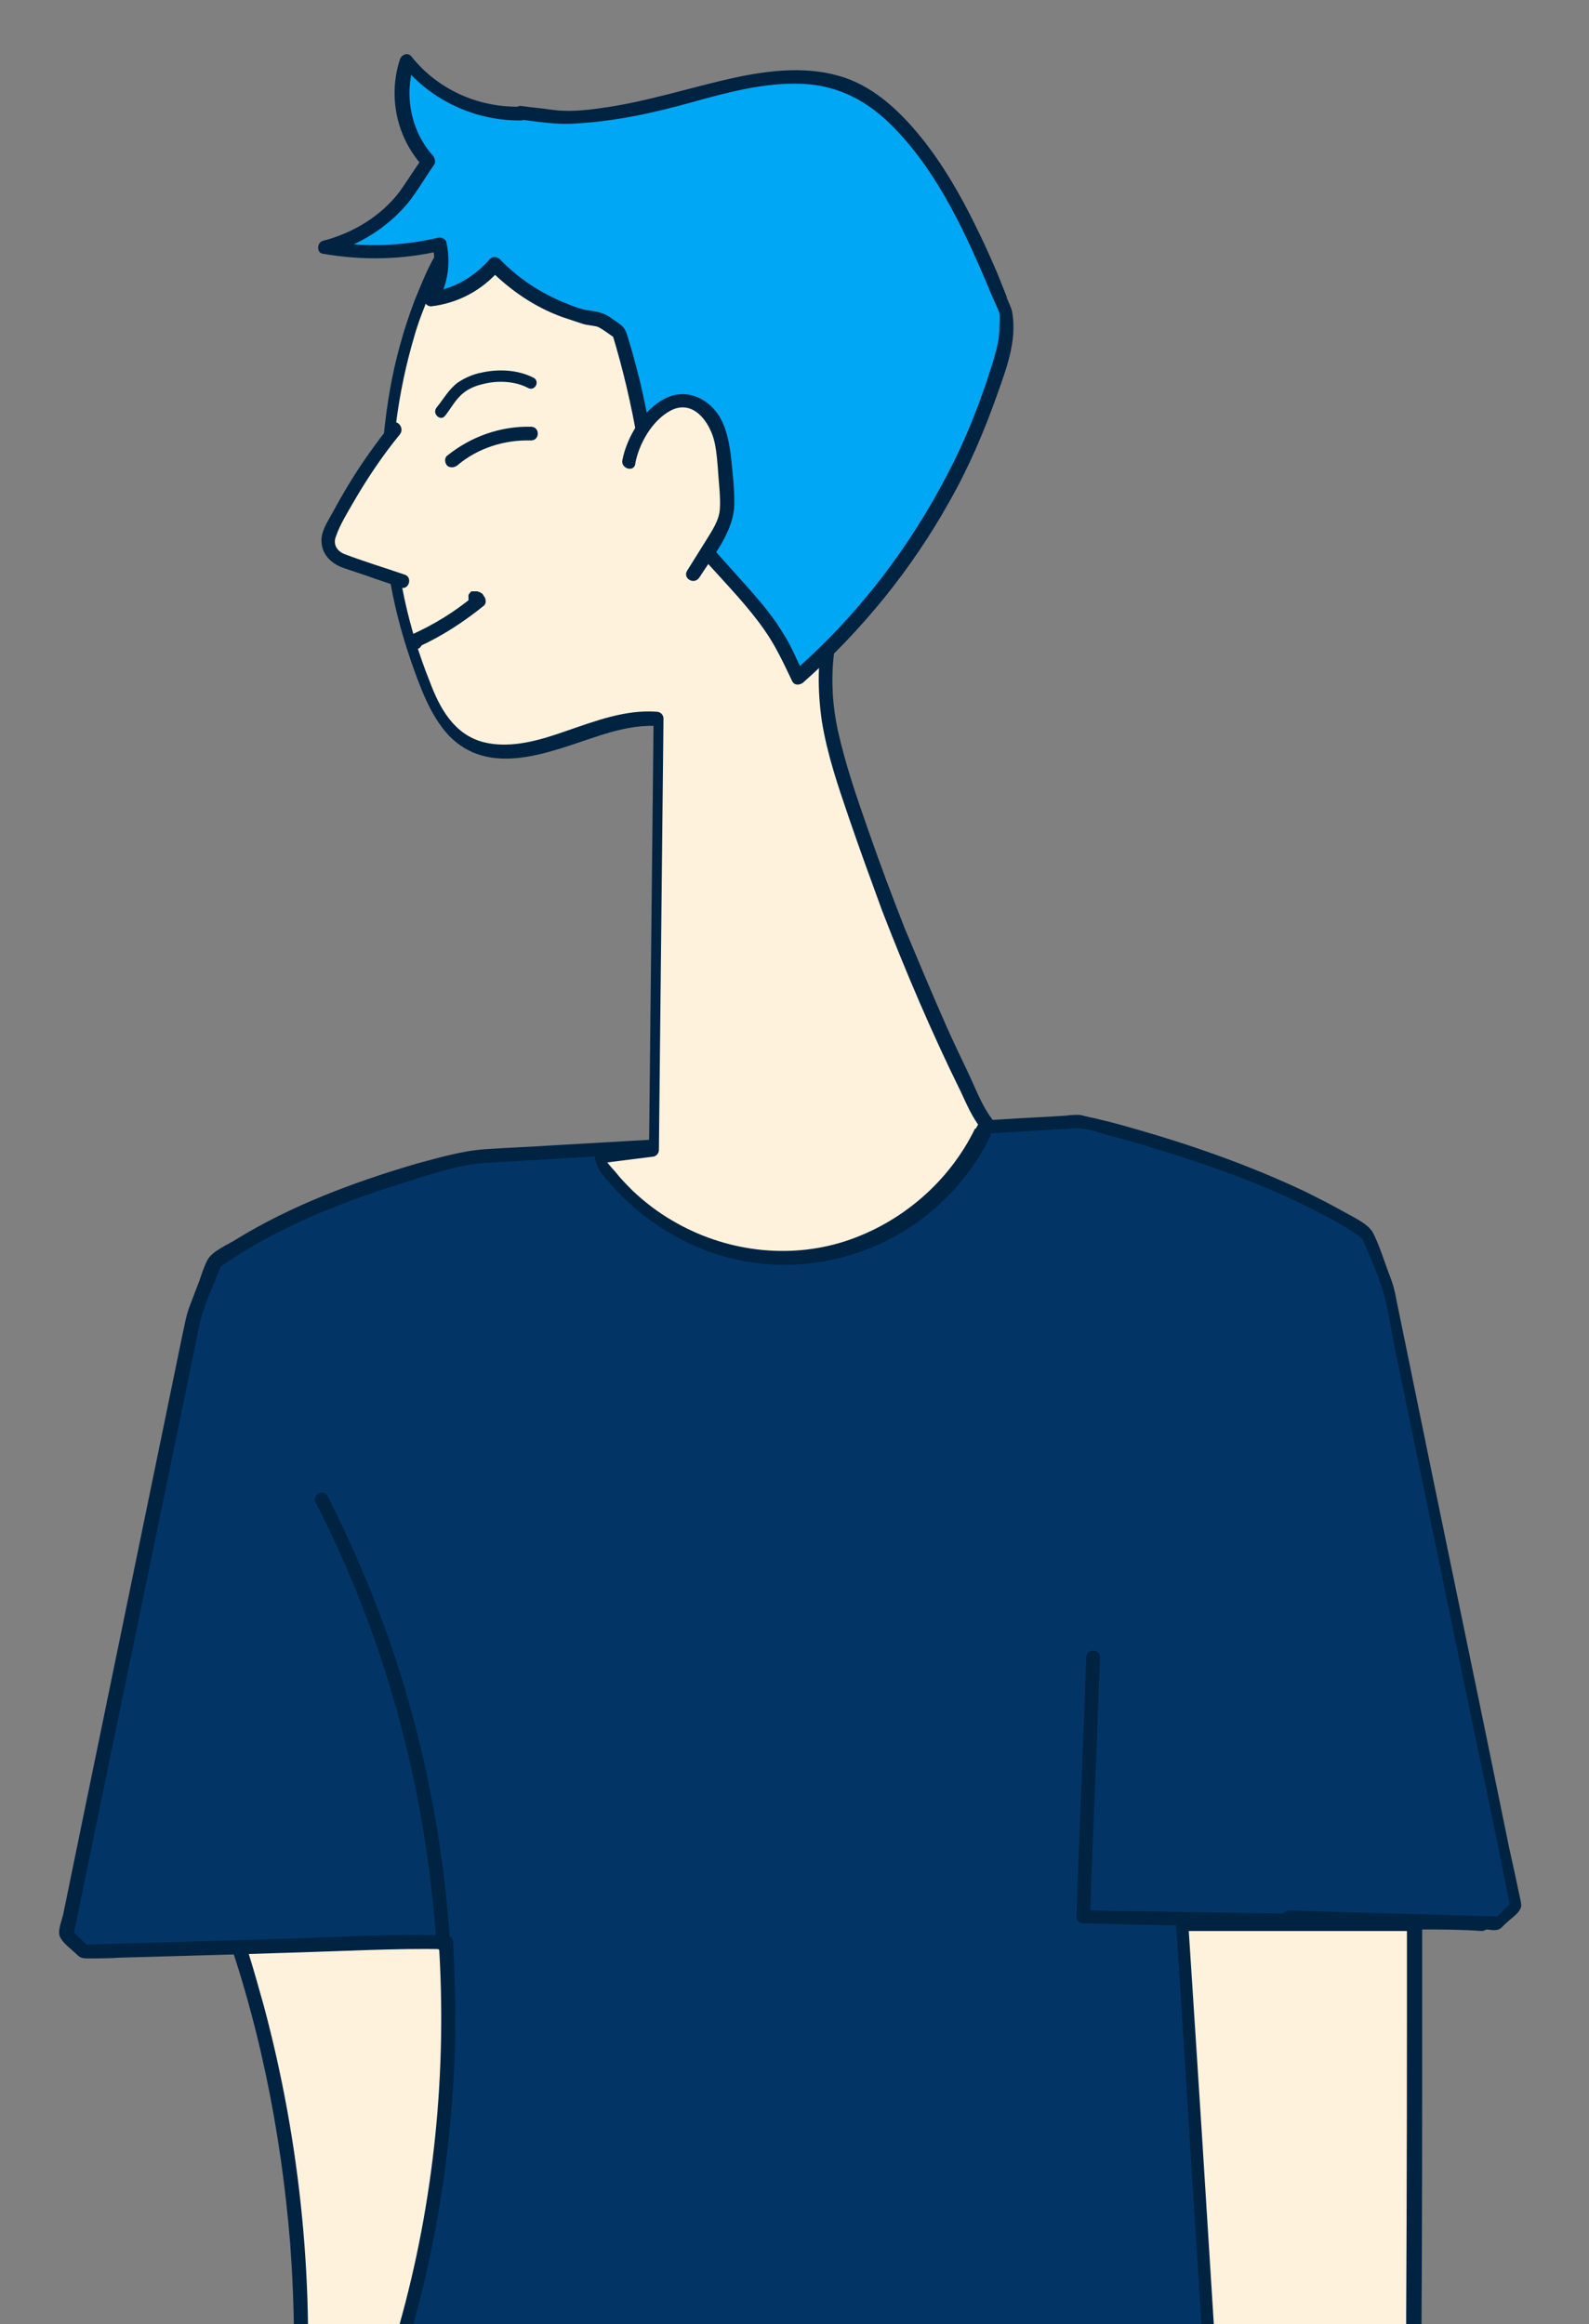
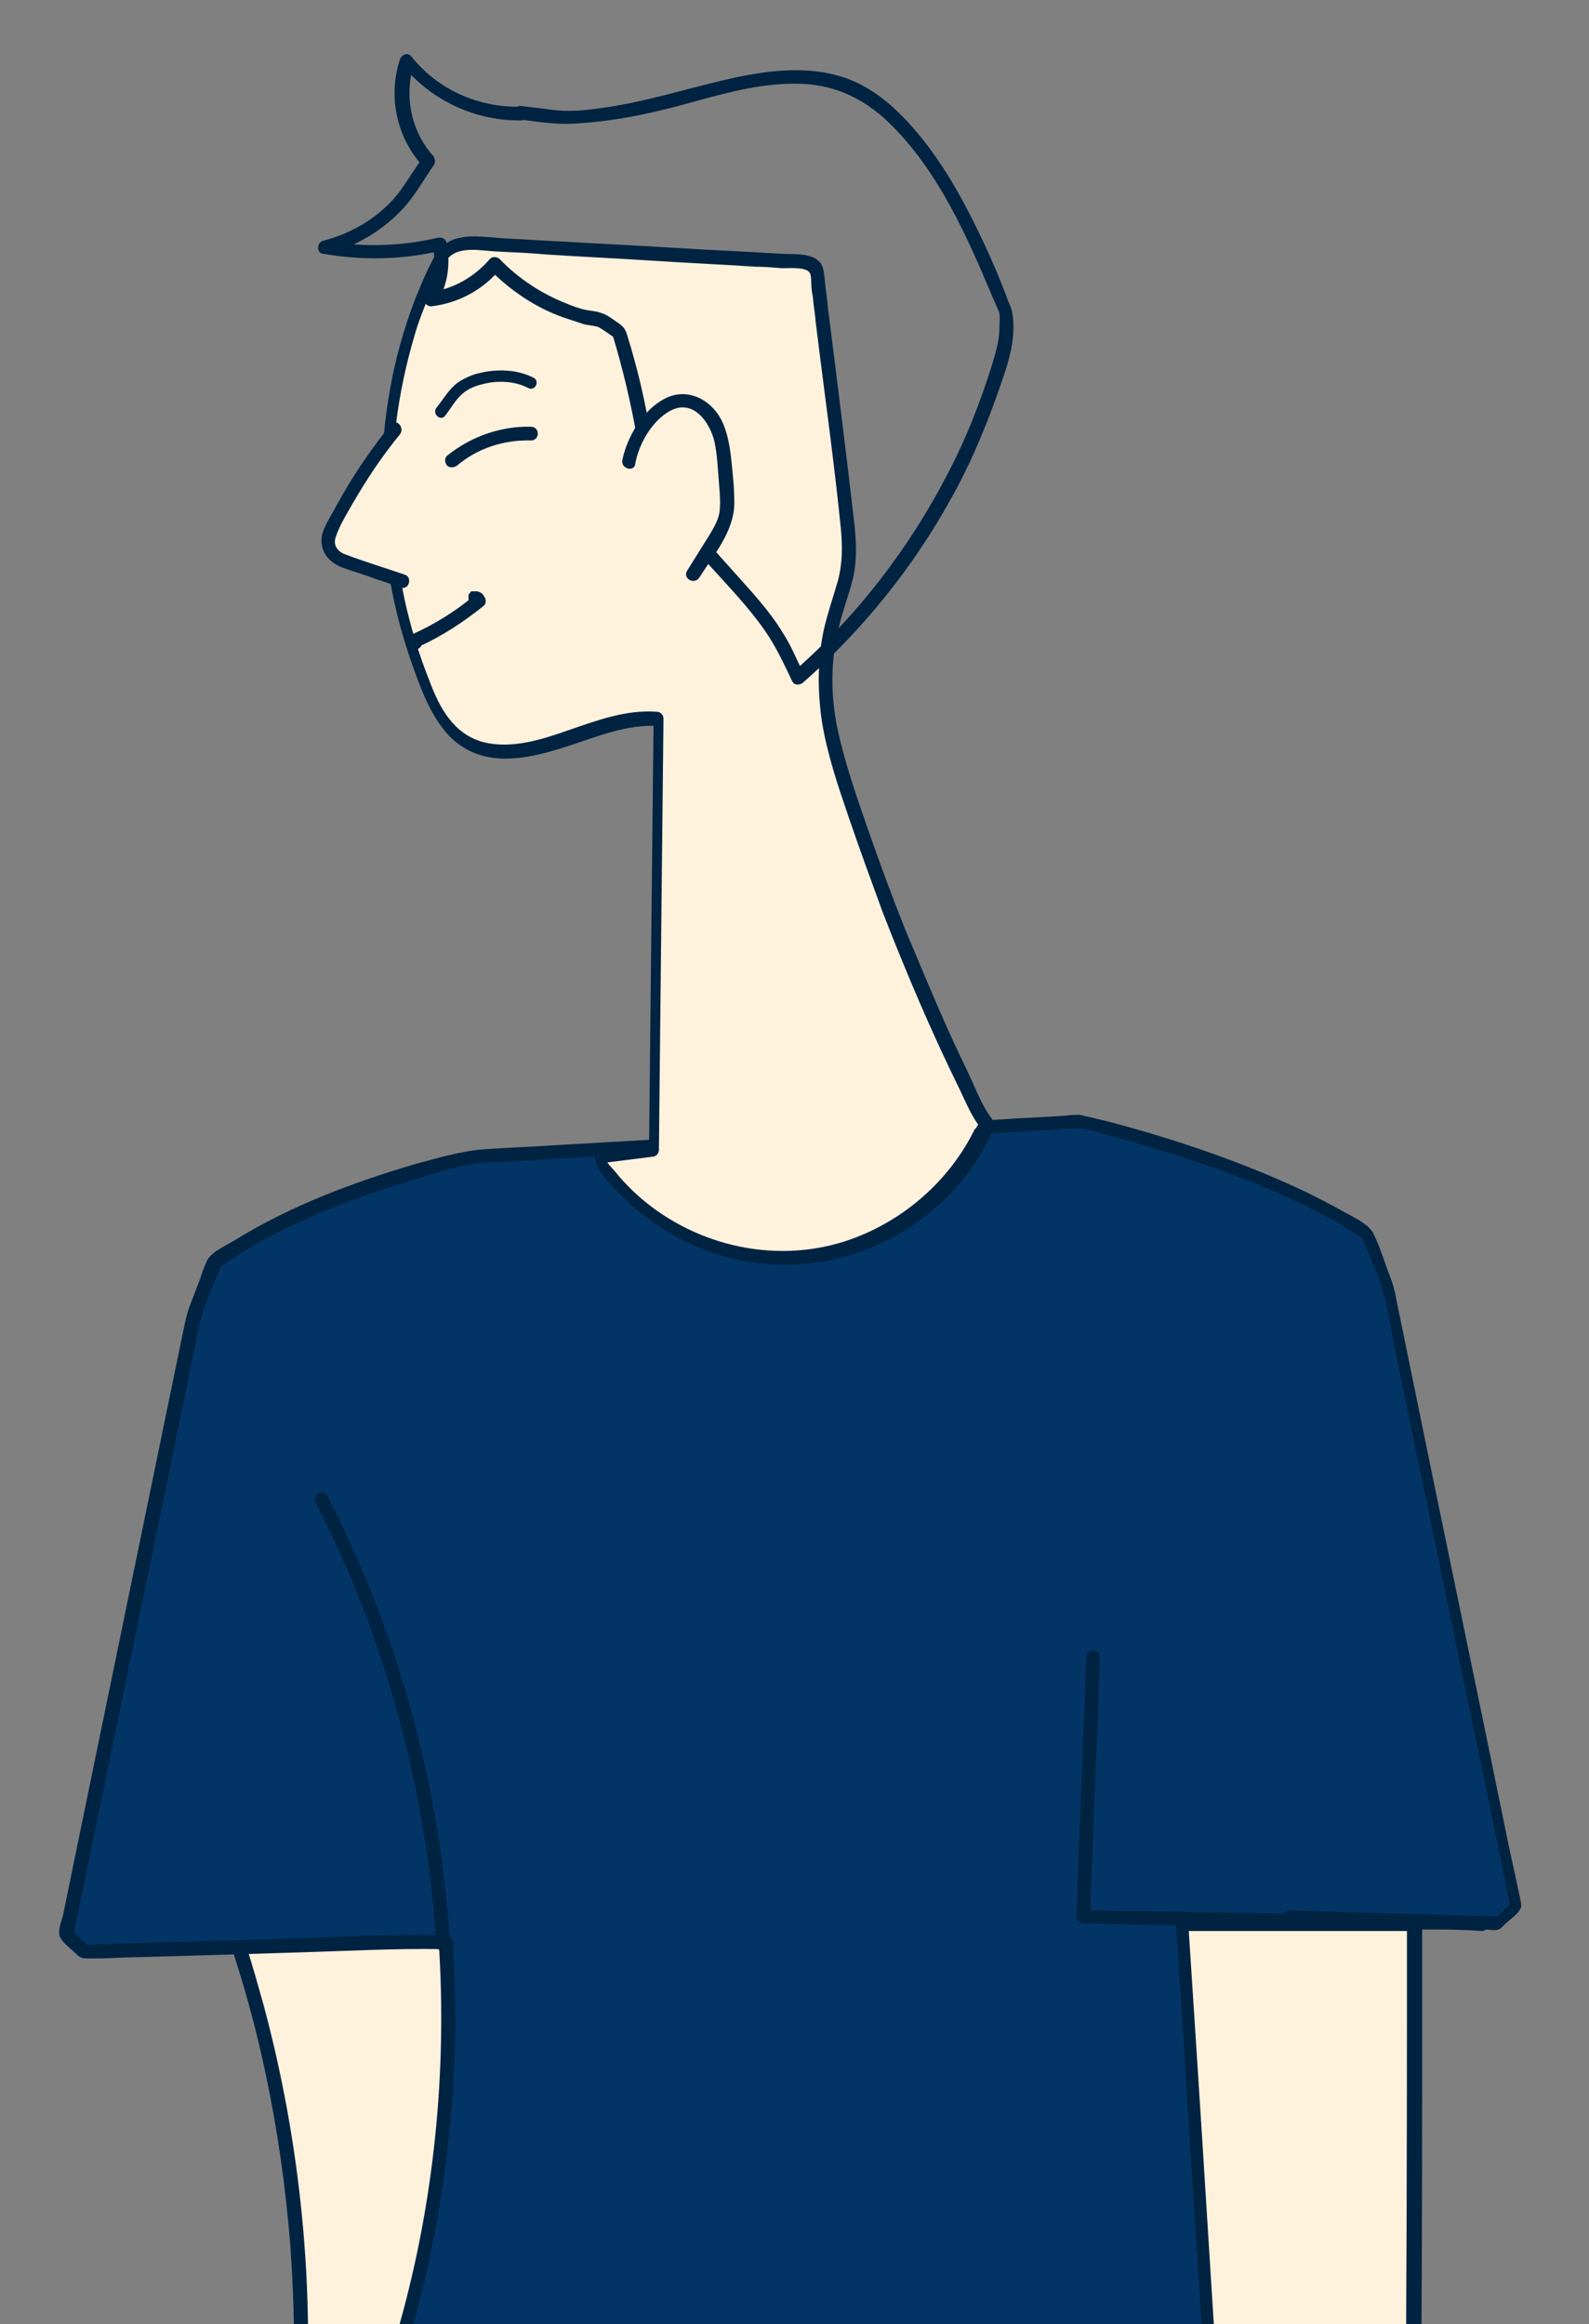
<svg xmlns="http://www.w3.org/2000/svg" version="1.1" viewBox="0 0 208.6 305">
  <rect x="0" y="0" width="208.6" height="305" fill="#808080" stroke="none" />
  <defs>
    <style>
      .cls-1 {
        fill: #00a7f5;
      }

      .cls-2 {
        fill: none;
      }

      .cls-3 {
        fill: #002342;
      }

      .cls-4 {
        fill: #fff2dc;
      }

      .cls-5 {
        fill: #023566;
      }

      .cls-6 {
        clip-path: url(#clippath);
      }
    </style>
    <clipPath id="clippath">
      <rect class="cls-2" width="208.6" height="305" />
    </clipPath>
  </defs>
  <g>
    <g id="_レイヤー_2">
      <g id="_レイヤー_24">
        <g>
          <g class="cls-6">
            <g>
              <g>
                <path class="cls-4" d="M73.4,319.3c-.9-19.4-1.9-53-2.8-72.4l-.6-1.4c-9.7,0-19.4.2-29.1.2-4.1,0-8.5.2-11.9,2.5v.3c8.3,21.6,11.8,47.7,10.1,70.8" />
                <path class="cls-3" d="M74.3,319.3c-1-20.4-1.5-40.8-2.3-61.2-.1-2.5-.2-5.1-.3-7.6,0-1.2,0-2.5-.2-3.6-.1-.6-.5-1.2-.7-1.8-.1-.3-.5-.4-.8-.4-8.4,0-16.8.1-25.2.2-3.7,0-7.4-.1-11,.6-1.7.3-3.3.9-4.8,1.8s-.9,1.8-.4,3.2c5.3,14.1,8.3,29.1,9.5,44,.6,8.3.7,16.6.1,24.9,0,1.2,1.7,1.1,1.8,0,1.4-18.8-.5-38.1-5.4-56.3-.7-2.5-1.4-5-2.2-7.5-.4-1.3-.9-2.6-1.3-3.8-.2-.6-.4-1.2-.7-1.8-.1-.3-.6-1.1-.5-1.4l-.4.5c2.7-1.8,5.8-2.2,9-2.3,3.4-.1,6.8,0,10.1-.1,7.2,0,14.3-.1,21.5-.2l-.8-.4.3.7c0,.2.2.8.2.5.1,1.1.1,2.2.2,3.3,0,2.2.2,4.4.3,6.6.2,5.1.4,10.2.6,15.3.4,10.5.7,21.1,1.1,31.6.2,5.1.4,10.2.6,15.3,0,1.2,1.9,1.2,1.8,0h0Z" />
              </g>
              <g>
                <path class="cls-5" d="M172,319.3c-4.2-20.6-5.4-44.8-3.6-65.7l.5-2c9.2.3,18.4.5,27.6.8l2.3-2.2c-5.6-27.1-11.2-54.3-16.8-81.4l-2.7-6.9c-8.8-6.3-27-12.3-37.5-14.7l-80,4.7c-10.6,2.4-25,7.5-33.8,13.8l-2.7,6.9c-5.6,27.1-11.2,54.3-16.8,81.4l2.3,2.2c14.9-.4,29.8-.9,44.7-1.3h2.7c1.4,21.9-1.9,44-9.9,64.2" />
                <path class="cls-3" d="M172.9,319c-3.7-18.2-4.9-36.9-4.2-55.5.2-3.9.1-7.9,1.2-11.7l-.9.7c5.4.2,10.8.3,16.2.5l8.1.2h1.7c.5,0,1.2.2,1.7,0,.4-.1.7-.6,1.1-.9.6-.6,1.8-1.3,1.9-2.2,0-.5-.2-1.2-.3-1.7l-.4-1.9-.9-4.1-3.3-16.1c-2.2-10.6-4.4-21.3-6.6-31.9-1.1-5.4-2.2-10.7-3.3-16.1l-1.6-7.8c-.2-1.2-.5-2.2-.9-3.2-.7-1.8-1.3-3.9-2.2-5.6-.7-1.2-2.8-2.1-4-2.8-1.6-.9-3.2-1.7-4.8-2.5-7.4-3.5-15.1-6.2-22.9-8.4-1.7-.5-3.3-.9-5-1.3-.6-.1-1.2-.3-1.8-.4-.6,0-1.1,0-1.7.1-2.9.2-5.8.3-8.6.5l-29.3,1.7-29.5,1.7c-2.9.2-5.9.3-8.8.5-3.1.2-6.1,1.1-9.1,1.9-8.2,2.4-16.5,5.5-23.8,10-1.1.7-3.1,1.5-3.7,2.7-.4.8-.7,1.7-1,2.6l-1.3,3.4c-.5,1.3-.7,2.7-1,4-4.4,21.4-8.8,42.7-13.2,64.1l-1.6,7.8-.8,3.9c-.2.9-.9,2.4-.3,3.2.5.8,1.5,1.5,2.1,2.1.4.4.7.5,1.4.5,1.4,0,2.8,0,4.2-.1,10.9-.3,21.7-.6,32.6-1,3.4-.1,6.8-.2,10.2-.1l-.9-.9c1.1,16.9-.6,34-5.2,50.3-1.3,4.6-2.8,9.2-4.6,13.6-.4,1.1,1.3,1.5,1.7.5,6.2-15.8,9.6-32.7,10.2-49.8.2-4.9,0-9.7-.2-14.6,0-.5-.4-.9-.9-.9-6.9-.3-13.9.2-20.9.4-8.9.3-17.7.5-26.6.8l.6.3-2.3-2.2.2.9c5.5-26.8,11.1-53.6,16.6-80.4.6-2.7,1.9-5.3,2.9-7.9l-.4.5c7.2-5.1,15.7-8.5,24-11.1,3.6-1.1,7.2-2.4,11-2.7,7.5-.4,15-.9,22.5-1.3,10.9-.6,21.8-1.3,32.6-1.9l21.8-1.3c.4,0,.9-.1,1.3,0,1.3.1,2.8.7,4.1,1,1.8.5,3.7,1,5.5,1.6,8,2.4,16,5.3,23.3,9.3,1.5.8,2.9,1.7,4.3,2.7l-.4-.5c.9,2.2,2,4.5,2.7,6.8.9,2.7,1.2,5.6,1.8,8.4l2.1,10.2c2.8,13.3,5.5,26.6,8.3,40,1.6,7.6,3.2,15.3,4.7,22.9l.2-.9c-.8.7-1.5,1.5-2.3,2.2l.6-.3c-9.2-.3-18.4-.5-27.6-.8-.4,0-.8.3-.9.7-.9,3.2-.9,6.6-1.1,10-.2,4.7-.3,9.4-.3,14.1,0,9.6.7,19.2,1.9,28.7.7,5.1,1.5,10.3,2.5,15.3.2,1.1,2,.7,1.7-.5h0Z" />
              </g>
              <path class="cls-3" d="M41.4,197.1c7.2,14,12,29.1,14.4,44.6.7,4.5,1.2,9,1.5,13.5,0,1.1,1.9,1.2,1.8,0-1-16-4.5-31.8-10.5-46.6-1.7-4.2-3.6-8.3-5.6-12.3-.5-1-2.1-.1-1.6.9h0Z" />
              <path class="cls-3" d="M142.6,217.5c-.4,11.3-.9,22.7-1.3,34,0,.5.4.9.9.9,14.7.4,29.5.5,44.2.8,2.7,0,5.4,0,8.1.2,1.2,0,1.2-1.8,0-1.8-14.7-.4-29.5-.5-44.2-.8-2.7,0-5.4,0-8.1-.2l.9.9c.4-11.3.9-22.7,1.3-34,0-1.2-1.8-1.2-1.8,0h0Z" />
              <g>
                <path class="cls-4" d="M159.3,318.3c-1.6-24.5-2.6-41.3-4.2-65.9h30.5c0,122.8-1.2,43.7-1.8,65.9" />
                <path class="cls-3" d="M160.2,318.3c-1.1-16.8-2.1-33.6-3.2-50.4l-1-15.4-.9.9h30.5l-.9-.9c0,17,0,34.1-.1,51.1,0,6.1,0,12.3-.3,18.5,0,.2,0,.5,0,.7,0,0,0,.2,0,.2,0-.1,0-.1,0,0,0,0,0,0,0,.1.3-.3.7-.9,1.5-.3.1,0,.4.3.2.2,0,0,0-.6,0-.1,0-.2,0-.3,0-.5,0-.4,0-.9-.1-1.4-.2-2-.2-4.1-.5-6.1,0-.3,0-.6-.1-.9-.3-.9-1.5-.9-1.8,0-.3.9-.2,2-.2,2.9,0,.5,0,1,0,1.4,0,1.2,1.8,1.2,1.8,0,0-.9,0-1.7,0-2.5,0-.3,0-.5,0-.8,0,0,0-.2,0-.3,0-.3,0-.1,0,0-.1-.3.3-.2,0,0,.1,0-.2.2-.2.2-.7.5-.9,0-1.3-.2,0,0-.2-.2,0-.1,0,0,0,.2,0,.3,0,.2,0-.3,0,0,0,0,0,.2,0,.2.2,2,.3,4.1.5,6.2,0,.7,0,1.6.3,2.3.3.8,1.2,1.1,1.7.3.2-.3.2-.7.2-1,.5-5.1.3-10.3.3-15.3.1-15.4.1-30.9.1-46.3v-8.6c0-.5-.4-.9-.9-.9h-30.5c-.5,0-.9.4-.9.9,1.1,16.8,2.1,33.6,3.2,50.4.3,5.1.6,10.3,1,15.4,0,1.1,1.9,1.2,1.8,0h0Z" />
              </g>
              <g>
                <path class="cls-4" d="M128.7,148.6c-4.4,9.2-13.8,15.7-24,16.4-10.1.8-20.5-4.2-26.2-12.6v-.6c2.3-.3,4.7-.6,7-.9.2-18.9.4-37.7.6-56.6-4.5-.4-8.8,1.6-13,3s-9.3,2.2-13-.5c-2.2-1.6-3.5-4.1-4.5-6.6-.2-.5-.4-1-.6-1.6-6.4-16.8-6.2-37.2,1.7-53.4.5-1,1-2,2-2.6,1.1-.7,2.6-.7,3.9-.6,14.1.8,28.1,1.6,42.2,2.4.6,0,1.3.1,1.7.6.3.3.4.8.4,1.3,1.3,10.5,2.6,21.1,3.9,31.6.3,2.1.5,4.3.2,6.4-.3,2.1-1.1,4.1-1.7,6.2-1.2,4-1.5,8.3-1.1,12.5.4,3.7,1.5,7.4,2.7,10.9,4.6,14.3,10.3,28.2,17,41.7.3.7.7,1.4,1.2,1.9l-.6,1.1h0Z" />
                <path class="cls-3" d="M128,148.1c-3.4,7-9.7,12.4-17.1,14.8-7.5,2.4-15.8,1.3-22.6-2.7-1.9-1.1-3.6-2.4-5.2-3.9-.8-.8-1.6-1.6-2.3-2.5-.5-.6-1.3-1.3-1.4-2l-.9.9c2.4-.3,4.7-.6,7.1-.9.5,0,.9-.4.9-.9.2-18.9.4-37.7.6-56.6,0-.5-.4-.9-.9-.9-4.1-.3-8,1.2-11.8,2.5-3.4,1.2-7.3,2.4-10.9,1.5-3.9-1-5.8-4.5-7.1-8-1.4-3.5-2.5-7.1-3.3-10.8-1.6-7.6-2-15.4-1.1-23.1.5-3.9,1.3-7.7,2.4-11.4.5-1.8,1.2-3.5,1.9-5.3.7-1.6,1.4-3.9,2.7-5.1,1.5-1.4,4.2-.8,6.1-.7,2.2.1,4.5.2,6.7.4,4.6.3,9.1.5,13.7.8s9.1.5,13.7.8c1.2,0,2.3.1,3.5.2.9,0,3.1-.2,3.6.6.2.4.2,1,.2,1.4,0,.6.1,1.2.2,1.7.1,1.2.3,2.3.4,3.5,1.1,9,2.4,18.1,3.3,27.1.2,2.3.2,4.4-.4,6.7-.6,2.1-1.3,4.1-1.8,6.2-.9,4.1-.9,8.2-.3,12.3.7,4.3,2.1,8.4,3.5,12.5,1.4,4.1,2.9,8.2,4.4,12.3,3.1,8,6.5,16,10.3,23.7.8,1.7,1.5,3.4,2.7,4.9v-1.1c-.1,0-.7,1.1-.7,1.1-.5,1,1,1.9,1.6.9l.6-1.1c.2-.4.1-.8-.1-1.1-1.3-1.7-2.1-3.9-3-5.8-1-2.1-2-4.2-2.9-6.2-1.9-4.3-3.7-8.6-5.5-12.9-1.7-4.3-3.3-8.6-4.8-12.9-1.5-4.3-3-8.6-4-13.1-1-4.6-1-9.3.2-13.9.5-2.1,1.3-4.1,1.8-6.2.5-2.2.4-4.5.2-6.7-1.1-9.6-2.3-19.1-3.5-28.6-.1-1.2-.3-2.3-.4-3.5-.1-.8-.1-1.8-.6-2.5-1.1-1.4-3.7-1.1-5.2-1.2-4.8-.3-9.6-.5-14.4-.8-4.7-.3-9.4-.5-14.2-.8-2.5-.1-5-.3-7.4-.4-2-.1-4.2-.5-6.1-.1-1.8.3-2.9,1.5-3.7,3.1-.9,1.7-1.6,3.5-2.3,5.2-1.4,3.7-2.5,7.6-3.2,11.6-1.4,7.9-1.5,15.9-.2,23.8.6,4,1.6,7.9,2.9,11.7,1.2,3.4,2.5,7.2,5,9.9,5.9,6.1,14.6,1.5,21.2-.4,2.2-.6,4.3-1,6.6-.8l-.9-.9c-.2,18.9-.4,37.7-.6,56.6l.9-.9c-2.4.3-4.7.6-7.1.9-.4,0-1,.4-.9.9.2,1.7,1.7,3.1,2.8,4.3,1.4,1.5,3,2.9,4.7,4.1,3.5,2.5,7.5,4.3,11.6,5.1,8.4,1.7,17.1-.4,23.9-5.5,3.8-2.9,6.9-6.6,8.9-10.8.5-1-1-2-1.6-.9h0Z" />
              </g>
              <g>
                <path class="cls-4" d="M52,56.3c-3.4,4.2-6.2,8.7-8.6,13.6-.7,1.4,0,3.1,1.5,3.6l8,2.8" />
                <path class="cls-3" d="M51.3,55.7c-1.9,2.4-3.7,4.9-5.3,7.5-.8,1.3-1.6,2.7-2.3,4-.6,1.1-1.5,2.4-1.5,3.7,0,1.8,1.2,3,2.8,3.6,1.4.5,2.8.9,4.1,1.4,1.2.4,2.4.8,3.5,1.2,1.1.4,1.6-1.4.5-1.7-2.6-.9-5.3-1.7-7.9-2.7-1-.4-1.5-1.3-1.1-2.3.5-1.5,1.5-3.1,2.3-4.5,1.8-3.1,3.8-6.1,6.1-8.9.7-.9-.5-2.2-1.3-1.3h0Z" />
              </g>
              <g>
-                 <path class="cls-1" d="M68.2,14.9c-5.7.2-11.4-2.4-14.9-6.9-1.6,4.4-.4,9.7,2.8,13.2l-2.7,4.1c-2.6,3.5-6.6,6.1-10.8,7.2,5,.9,10.1.8,15.1-.4.6,2.4.2,5.1-1.1,7.2,3.2-.4,6.3-2,8.4-4.5,3.7,3.8,8.6,6.4,13.8,7.3l2.5,1.6c1.8,5.8,3.1,11.8,3.8,17.8l1.7,2c3.3,8.3,12.7,14.4,16.5,22.4l1.5,3.2c13.4-11.6,23.1-27.4,27.4-44.5l-.2-3.3c-3.7-9.2-9.8-23.3-18.7-28.7-8.7-5.3-20.1,0-29,1.8-3.5.7-7.2,1.2-10.8,1.3l-5.2-.6h0Z" />
                <path class="cls-3" d="M68.2,14c-5.5.1-10.8-2.3-14.2-6.6-.5-.6-1.3-.2-1.5.4-1.6,4.9-.4,10.3,3,14v-1.1c-1.1,1.5-2,3-3,4.4-2.5,3.3-6.2,5.5-10.1,6.5-.8.2-.9,1.6,0,1.7,5.2.9,10.4.8,15.5-.4l-1.1-.6c.5,2.3.1,4.5-1,6.5-.3.5,0,1.4.8,1.4,3.5-.4,6.7-2.1,9-4.8h-1.3c2.7,2.7,5.9,4.9,9.5,6.2.9.3,1.8.6,2.7.9.6.2,1.4.2,2,.4.8.4,1.5,1,2.3,1.5l-.4-.5c1.4,4.6,2.5,9.3,3.3,14,.2,1.6,0,3.4,1.1,4.7.3.4.7.8,1.1,1.2.3.4.4.8.7,1.4,3.3,6.7,9.5,11.4,13.7,17.4,1.5,2.1,2.6,4.5,3.7,6.8.3.6,1,.5,1.4.2,7.7-6.8,14.3-14.9,19.3-23.9,2.5-4.4,4.5-9.1,6.2-13.9,1.2-3.4,2.6-7,2-10.7-.1-.8-.6-1.5-.8-2.3-.4-1-.8-2-1.2-3-.9-2.1-1.8-4.1-2.8-6.1-2-4.1-4.3-8.1-7.2-11.7-2.7-3.3-5.9-6.4-10-7.8-4.7-1.6-9.8-1-14.5,0-5.9,1.3-11.6,3.2-17.6,4-2.1.3-4.3.5-6.4.2-1.3-.2-2.7-.3-4-.5-1.1-.1-1.1,1.7,0,1.8,2.4.3,4.8.7,7.3.5,5.2-.3,10.2-1.4,15.2-2.8,4.7-1.3,9.5-2.6,14.4-2.4,4.8.2,8.7,2.3,12,5.7,6,6.1,9.7,14.4,13,22.3.3.7.7,1.5.9,2.1.1.6,0,1.3,0,1.9,0,1.9-.6,3.6-1.1,5.3-1.5,4.7-3.3,9.3-5.6,13.7-5.1,9.9-12,18.9-20.4,26.2l1.4.2c-.9-1.8-1.6-3.6-2.7-5.3-1.8-3-4.2-5.5-6.5-8.1-2.4-2.7-4.9-5.3-6.8-8.3-.8-1.3-1.3-2.8-2.1-4-.5-.7-1.2-1.3-1.7-1.9l.3.6c-.4-3.8-1.1-7.6-2-11.4-.5-2-1-3.9-1.6-5.8-.3-1.1-.6-1.4-1.5-2-.6-.4-1.2-.9-1.9-1.1-.7-.3-1.6-.3-2.4-.5-.8-.2-1.6-.5-2.3-.8-3.3-1.3-6.3-3.3-8.7-5.8-.3-.3-1-.4-1.3,0-2,2.3-4.7,3.9-7.7,4.3l.8,1.4c1.4-2.4,1.8-5.2,1.2-7.9-.1-.5-.7-.7-1.1-.6-4.8,1.1-9.7,1.3-14.6.4v1.7c4.1-1,7.9-3.4,10.6-6.6,1.3-1.6,2.3-3.4,3.5-5.1.2-.3.1-.8-.1-1.1-3-3.3-3.9-8.1-2.5-12.3l-1.5.4c3.7,4.6,9.6,7.3,15.5,7.2,1.2,0,1.2-1.8,0-1.8h0Z" />
              </g>
              <g>
                <path class="cls-4" d="M82.5,60.6c.3-1.8,1.2-3.5,2.3-4.9,1.1-1.5,2.7-3,4.6-3.1,1.8,0,3.5,1.2,4.4,2.8s1.1,3.4,1.3,5.3c.1,1.4.2,2.7.3,4.1,0,1.1.1,2.2-.2,3.3-.3,1.1-.9,2-1.5,2.9-.9,1.4-1.8,2.9-2.8,4.3" />
                <path class="cls-3" d="M83.4,60.8c.5-2.6,2.2-5.6,4.6-6.9,3-1.6,5.2,1.5,5.8,4.1.3,1.4.4,2.9.5,4.3.1,1.5.3,3,.2,4.5-.1,1.5-1,2.8-1.8,4.1-.8,1.3-1.7,2.7-2.5,4-.6,1,.9,1.9,1.6.9,1.9-3,4.6-6.1,4.6-9.8,0-1.9-.2-3.8-.4-5.7-.2-1.8-.5-3.6-1.3-5.2-1.4-2.7-4.5-4.3-7.4-2.8-2.8,1.4-5,5-5.6,8.1-.2,1.1,1.5,1.6,1.7.5h0Z" />
              </g>
            </g>
          </g>
          <path class="cls-3" d="M54.5,85.2c1.2,0,1.2-1.8,0-1.8s-1.2,1.8,0,1.8h0Z" />
-           <path class="cls-3" d="M54.5,85.2c1.2,0,1.2-1.8,0-1.8s-1.2,1.8,0,1.8h0Z" />
+           <path class="cls-3" d="M54.5,85.2c1.2,0,1.2-1.8,0-1.8s-1.2,1.8,0,1.8h0" />
          <path class="cls-3" d="M54.9,84.9c3.1-1.4,6-3.3,8.6-5.4.4-.3.3-1,0-1.3-.4-.4-.9-.3-1.3,0-2.5,2.1-5.3,3.8-8.2,5.1-.4.2-.6.8-.3,1.2.3.5.8.5,1.2.3h0Z" />
          <path class="cls-3" d="M58.4,54.6c.8-1,1.4-2.2,2.4-3,.7-.6,1.7-1,2.6-1.2,1.9-.5,4.2-.4,5.9.5.9.5,1.6-.8.8-1.3-2.1-1.1-4.7-1.2-6.9-.7-1.1.2-2.2.7-3.1,1.3-1.2.9-1.9,2.2-2.8,3.3-.6.8.5,1.8,1.1,1.1h0Z" />
          <path class="cls-3" d="M61.9,79.1s0,0,.1,0h-.2c0,0,.1,0,.2,0h-.2c0,0,.1,0,.2,0h-.2c0,0,0,0,.1,0v-.2c-.1,0,0,0,0,.1,0,.1.1.2.2.3,0,0,.2.1.3.2.1,0,.2,0,.4,0,.1,0,.2,0,.3-.1h.2c.1-.3.2-.4.2-.5v-.2c0-.2,0-.3,0-.5,0,0,0,0,0,0,0,0-.1-.2-.2-.3,0,0,0,0,0,0,0,0-.2-.1-.3-.2,0,0,0,0,0,0,0,0-.2,0-.3-.1-.1,0-.2,0-.3,0,0,0,0,0-.1,0-.1,0-.2,0-.3,0-.1,0-.2,0-.3.2,0,0-.2.2-.2.3,0,.1,0,.2,0,.3v.2c0,.2.2.3.3.4h.2c.1.2.3.3.5.3h0Z" />
          <path class="cls-3" d="M60,61.1c2.7-2.3,6.2-3.4,9.7-3.3,1.2,0,1.2-1.8,0-1.8-4-.1-7.9,1.3-11,3.8-.4.3-.3,1,0,1.3s.9.3,1.3,0h0Z" />
        </g>
      </g>
    </g>
  </g>
</svg>